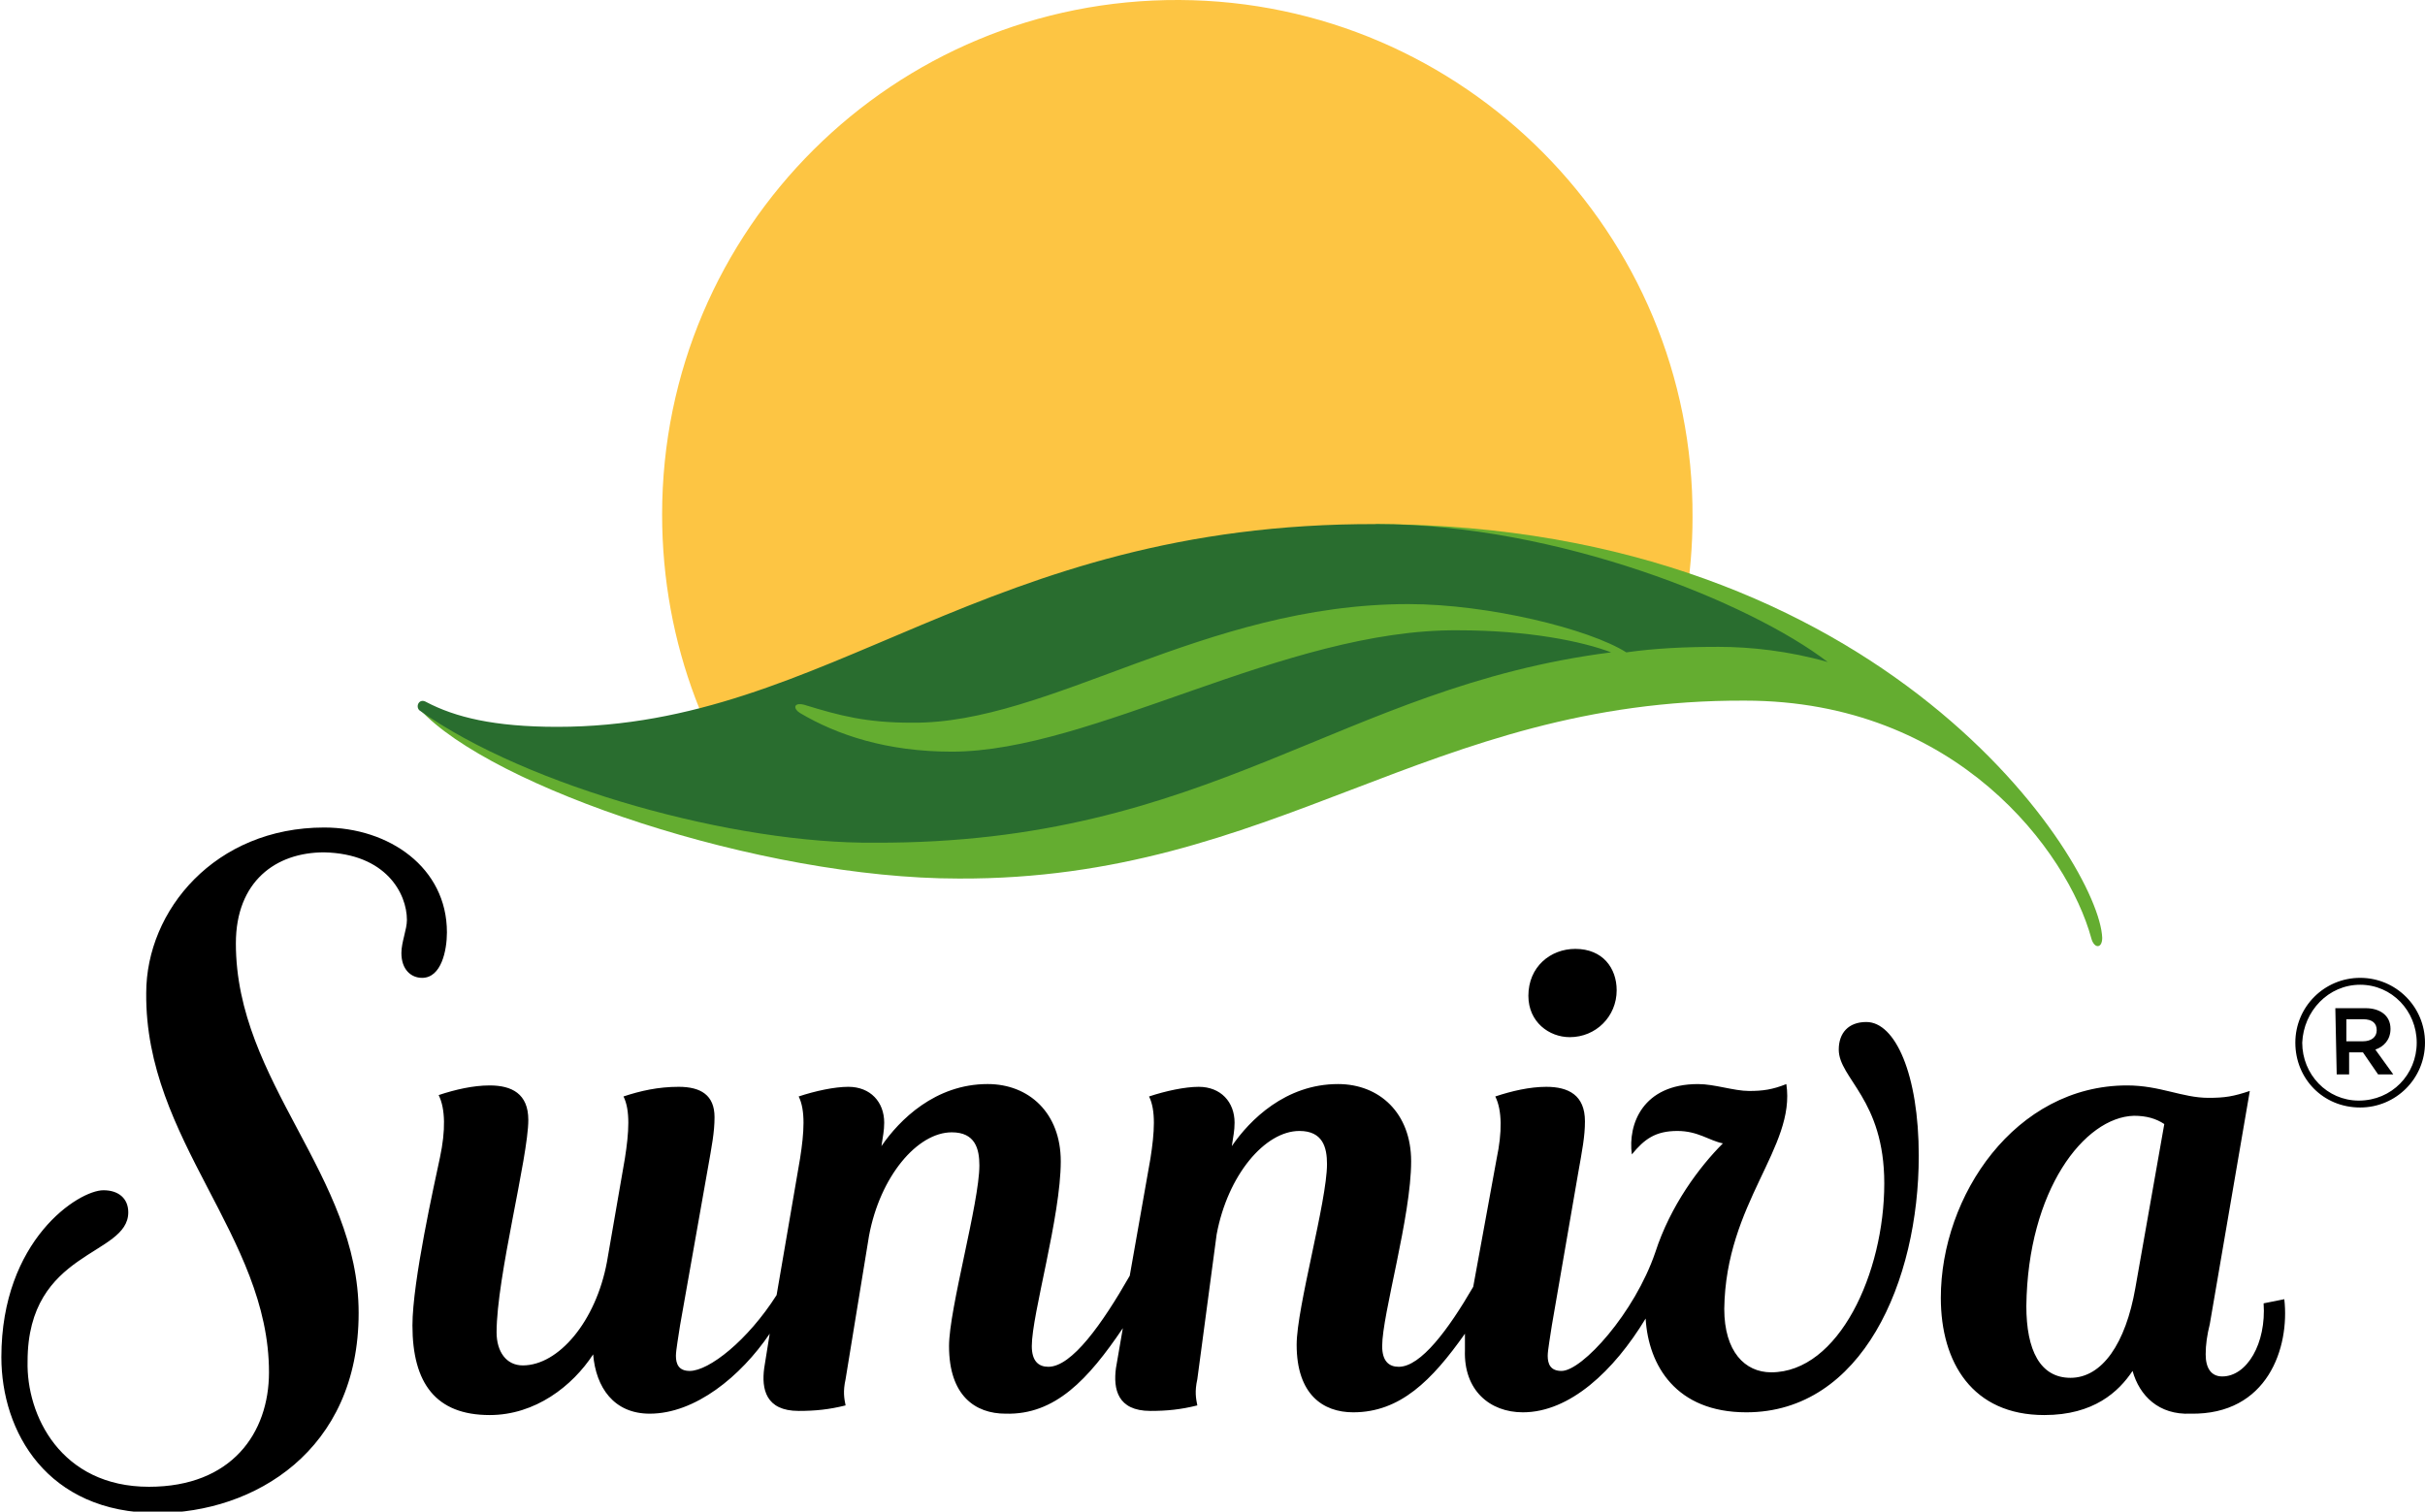
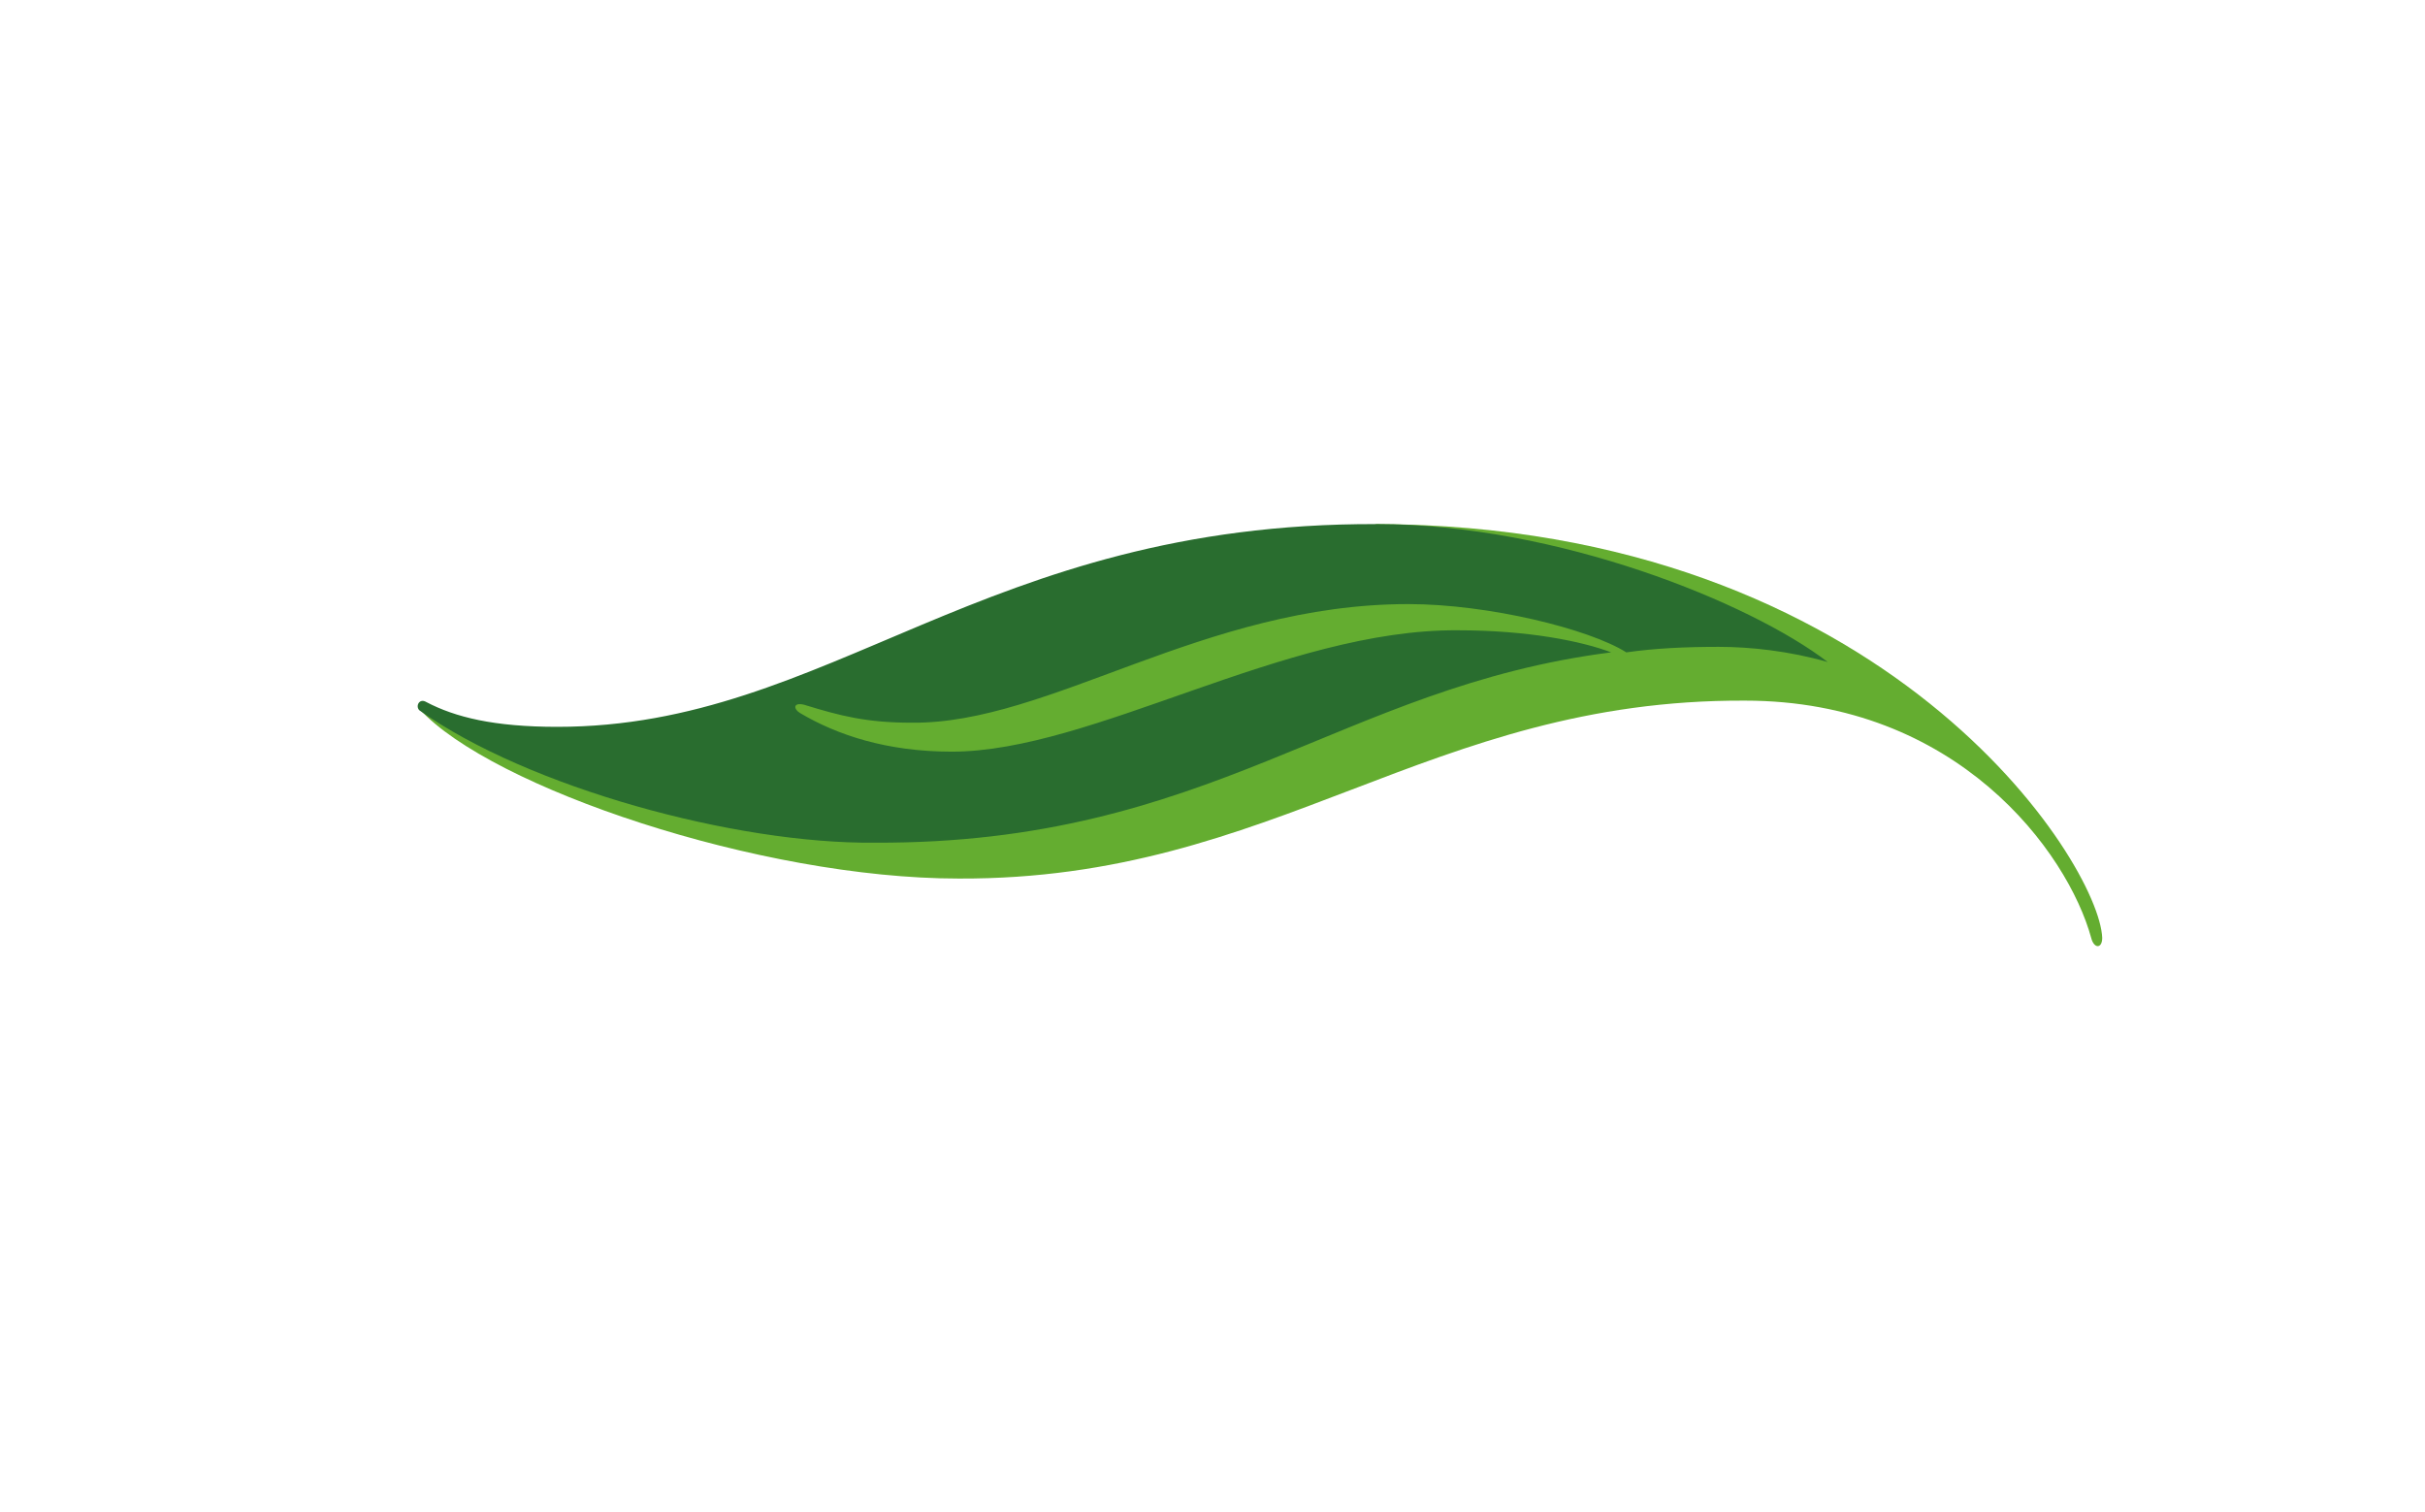
<svg xmlns="http://www.w3.org/2000/svg" version="1.1" x="0" y="0" viewBox="0 0 175.8 109.6" xml:space="preserve">
-   <path d="M10.8 107.8c6 0 8.7-3.9 8.7-8.3 0-9.9-9-16.8-8.9-27.5 0-6 5-12 12.9-12 4.7 0 8.9 2.9 8.9 7.6 0 1.3-.4 3.3-1.8 3.3-.8 0-1.5-.6-1.5-1.8 0-.8.4-1.7.4-2.4 0-1.9-1.5-4.8-6-4.9-3.5 0-6.4 2.1-6.4 6.6 0 10.1 8.9 16.8 8.9 26.8s-7.6 14.5-14.6 14.5c-8 0-11.3-5.9-11.3-11.3 0-8.5 5.6-12.1 7.4-12.1 1.1 0 1.8.6 1.8 1.6 0 3.2-7.3 2.7-7.3 10.8-.1 3.9 2.4 9.1 8.8 9.1zm70.6-11.5c-2.5 3.7-4.9 6.3-8.5 6.2-2.2 0-4.1-1.3-4.1-4.9 0-2.7 2.2-10.4 2.2-13.1 0-1.2-.3-2.4-2-2.4-2.5 0-5.2 3.2-6 7.5L61.3 100c-.2.9-.1 1.4 0 1.9-1.2.3-2.2.4-3.4.4-2.4 0-2.7-1.6-2.5-3.1l.4-2.5c-2.1 3.1-5.4 5.8-8.7 5.8-2.6 0-3.9-1.9-4.1-4.3-1.5 2.3-4.2 4.4-7.5 4.4-3.9 0-5.6-2.3-5.6-6.5 0-3.2 1.6-10.3 2-12.2.4-1.9.4-3.5-.1-4.5 1.2-.4 2.5-.7 3.7-.7 1.6 0 2.8.6 2.8 2.5 0 2.7-2.3 11.4-2.3 15.4 0 1.4.7 2.4 1.9 2.4 2.6 0 5.3-3.2 6.1-7.5l1.3-7.5c.3-1.9.4-3.5-.1-4.5 1.2-.4 2.5-.7 4-.7 1.6 0 2.6.6 2.6 2.2 0 1.1-.2 2.1-.5 3.8l-2 11.3c-.1.7-.3 1.8-.3 2.2 0 .6.2 1.1 1 1.1 1.4 0 4.2-2.2 6.3-5.5L58 84c.3-1.9.4-3.5-.1-4.5 1.2-.4 2.6-.7 3.6-.7 1.6 0 2.6 1.1 2.6 2.6 0 .6-.1 1-.2 1.7 1.3-1.9 3.9-4.5 7.7-4.5 3 0 5.3 2.1 5.3 5.6 0 4-2.1 11.1-2.1 13.4 0 1.1.5 1.5 1.2 1.5 1.7 0 3.9-3.1 5.9-6.6l1.5-8.5c.3-1.9.4-3.5-.1-4.5 1.2-.4 2.6-.7 3.6-.7 1.6 0 2.6 1.1 2.6 2.6 0 .6-.1 1-.2 1.7 1.3-1.9 3.9-4.5 7.7-4.5 3 0 5.3 2.1 5.3 5.6 0 4-2.1 11.1-2.1 13.4 0 1.1.5 1.5 1.2 1.5 1.6 0 3.6-2.7 5.4-5.8l1.7-9.3c.4-1.9.4-3.5-.1-4.5 1.2-.4 2.5-.7 3.7-.7 1.6 0 2.8.6 2.8 2.5 0 1.1-.2 2.1-.5 3.8l-1.9 11c-.1.7-.3 1.8-.3 2.2 0 .6.2 1.1 1 1.1 1.5 0 5.3-4.2 6.8-8.6 1.1-3.4 3.2-6.2 4.9-7.9-1-.2-1.8-.9-3.3-.9-1.6 0-2.4.6-3.3 1.7-.3-2.2.8-5.1 4.8-5.1 1.2 0 2.6.5 3.7.5 1 0 1.7-.1 2.7-.5.7 4.6-4.4 8.6-4.5 16.3 0 3.1 1.5 4.6 3.4 4.6 4.9 0 8.2-7.2 8.2-13.7 0-6.1-3.3-7.6-3.3-9.7 0-1.2.7-2 2-2 2.1 0 3.8 3.8 3.8 9.7 0 9.1-4.1 18.6-12.5 18.6-5.1 0-7.1-3.4-7.3-6.8-2.3 3.8-5.5 6.8-8.9 6.8-2.4 0-4.3-1.6-4.2-4.5v-1.2c-2.4 3.4-4.7 5.7-8.1 5.7-2.2 0-4.1-1.3-4.1-4.9 0-2.7 2.2-10.4 2.2-13.1 0-1.2-.3-2.4-2-2.4-2.5 0-5.2 3.2-6 7.5L86.8 100c-.2.9-.1 1.4 0 1.9-1.2.3-2.2.4-3.4.4-2.4 0-2.7-1.6-2.5-3.1l.5-2.9zm32.8-27.5c2 0 3 1.4 3 3 0 1.9-1.5 3.4-3.4 3.4-1.5 0-3-1.1-3-3 0-2.1 1.6-3.4 3.4-3.4zm40.4 30.6c-1 1.5-2.8 3.2-6.4 3.2-5.2 0-7.5-3.8-7.5-8.5 0-7.4 5.4-15.4 13.5-15.4 2.4 0 4 .9 5.9.9 1.2 0 1.8-.1 3-.5L160.2 96c-.2.8-.3 1.5-.3 2.2 0 1 .4 1.6 1.2 1.6 1.8 0 3.2-2.4 3-5.3l1.5-.3c.4 3.5-1.2 8.4-6.8 8.3-2.3.1-3.7-1.3-4.2-3.1zm-7.7-4.7c0 3.2 1 5.2 3.2 5.2 2.3 0 4-2.5 4.7-6.5l2.1-11.9c-.6-.4-1.3-.6-2.2-.6-3.6.1-7.7 5.4-7.8 13.8zm19.5-19.1c0-2.6 2.1-4.7 4.7-4.7s4.7 2.1 4.7 4.7-2.1 4.7-4.7 4.7c-2.7 0-4.7-2.1-4.7-4.7zm8.8 0c0-2.3-1.8-4.2-4.1-4.2s-4.1 1.9-4.2 4.2c0 2.3 1.8 4.2 4.1 4.2 2.4 0 4.2-1.9 4.2-4.2zm-5.9-2.5h2.2c1 0 1.8.5 1.8 1.5 0 .8-.5 1.3-1.1 1.5l1.3 1.8h-1.1l-1.1-1.6h-1v1.6h-.9l-.1-4.8zm2 2.4c.6 0 1-.3 1-.8s-.3-.8-1-.8h-1.2v1.6h1.2z" />
-   <path d="M120.7 49.5c1.3-3.8 2-7.8 2-12C122.8 16.9 106.1.1 85.5 0 64.8-.1 48 16.6 48 37.3c0 9.4 3.4 18 9.1 24.5l19.5.1 44.1-12.4z" fill="#fdc543" />
  <path d="M99.8 38c37 .1 52.4 24.6 52.6 30 0 .8-.6.8-.8 0-1.7-6.2-9.7-17.2-25.1-17.2-23-.1-34 13-57 12.9-14.4 0-33.9-6.6-39.1-12.3L41.7 54l58.1-16z" fill="#64ad30" />
  <path d="M30.4 51.5c-.3-.3 0-.9.5-.6 2.1 1.1 4.9 1.8 9.5 1.8 19.8 0 30.8-14.8 59.4-14.7 13.1 0 27.1 5.7 32.7 10-2.8-.8-5.6-1.1-7.9-1.1-2.4 0-4.6.1-6.7.4-2.7-1.7-10-3.5-15.8-3.5-14.9 0-26 8.7-36 8.6-3.3 0-5.2-.5-7.8-1.3-.8-.2-.8.3-.3.6 2.7 1.6 6.3 2.8 11 2.8 10.2 0 24.1-8.9 36.7-8.8 5.1 0 9 .8 11.1 1.6-19.7 2.5-29 13.9-53.4 13.8-10.1.1-25.1-4-33-9.6z" fill="#296d2f" />
</svg>